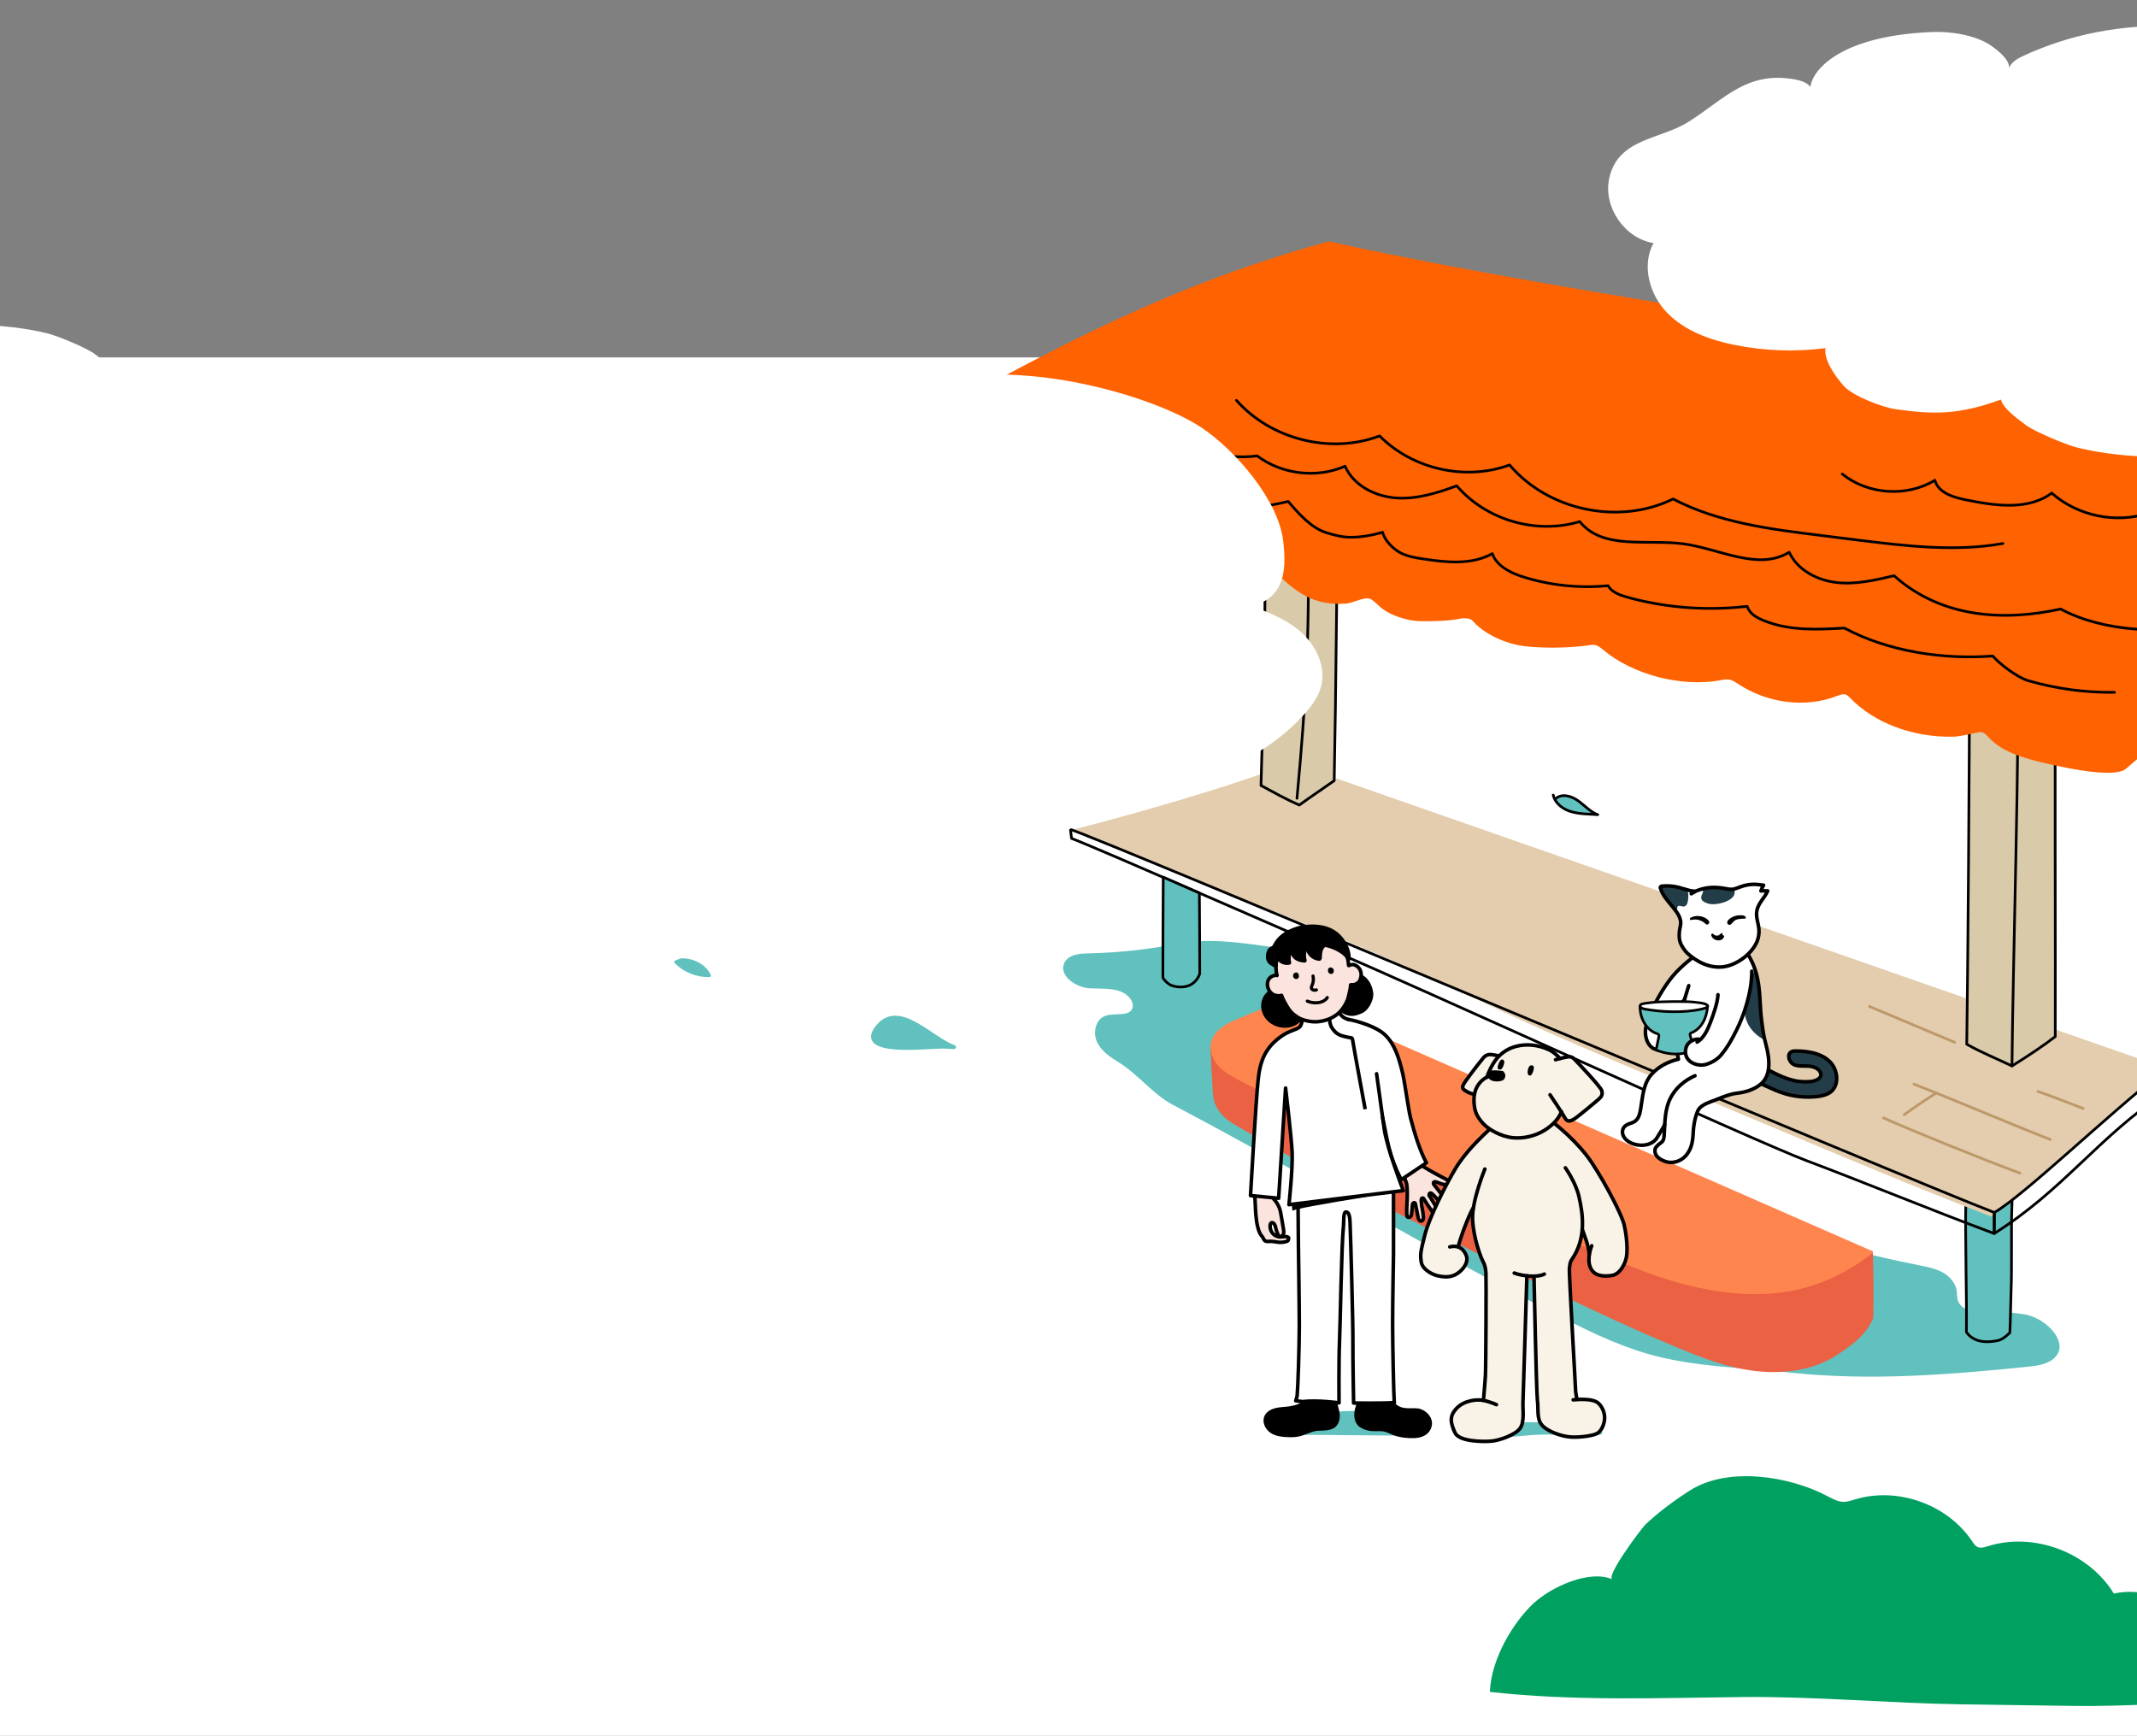
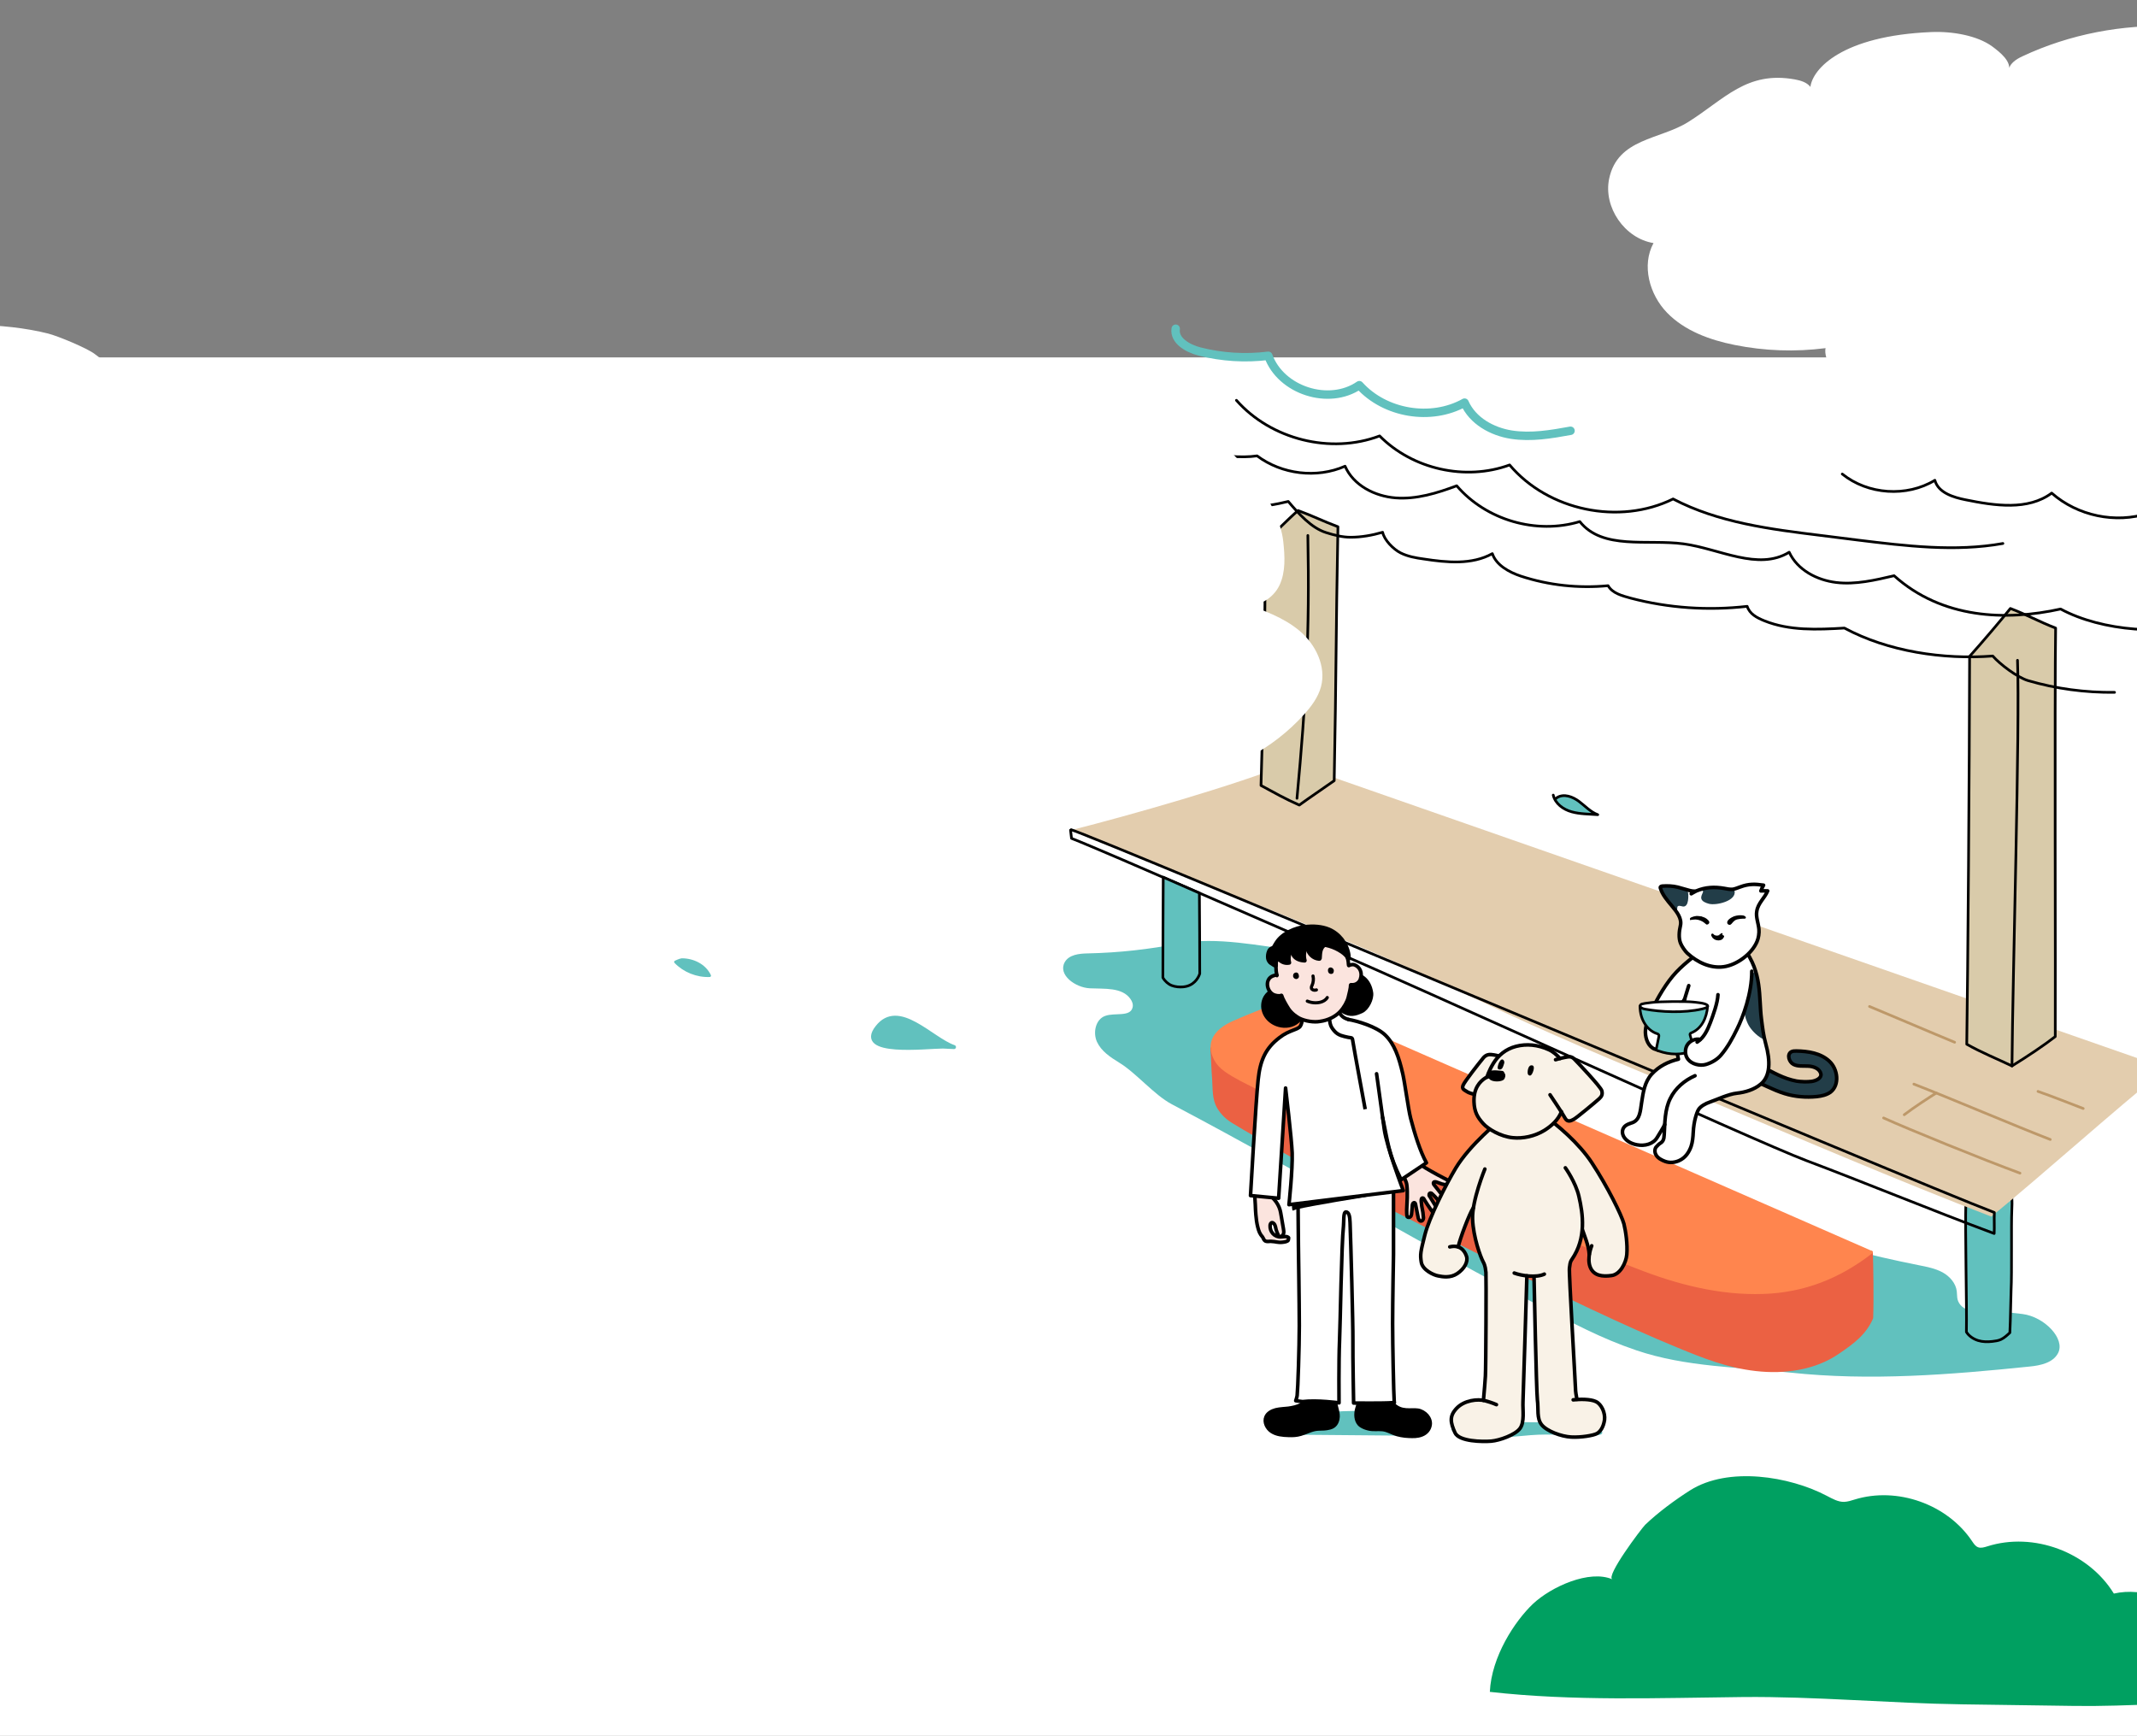
<svg xmlns="http://www.w3.org/2000/svg" xmlns:xlink="http://www.w3.org/1999/xlink" version="1.1" id="レイヤー_1" x="0px" y="0px" width="1200px" height="974.8px" viewBox="0 0 1200 974.8" style="enable-background:new 0 0 1200 974.8;" xml:space="preserve">
  <rect x="0" y="0" width="1200" height="974.8" fill="#808080" stroke="none" />
  <style type="text/css">
	.st0{fill:#FFFFFF;}
	.st1{fill:#61C1BE;}
	.st2{fill:none;stroke:#61C1BE;stroke-width:4.734;stroke-linecap:round;stroke-linejoin:round;stroke-miterlimit:10;}
	.st3{clip-path:url(#SVGID_00000076586134177484289760000016898448074284184764_);}
	.st4{fill:#61C1BE;stroke:#000000;stroke-width:1.5;stroke-linecap:round;stroke-linejoin:round;stroke-miterlimit:10;}
	.st5{fill:#E3CDAE;}
	.st6{fill:#D9CBAA;stroke:#000000;stroke-width:1.5;stroke-linecap:round;stroke-linejoin:round;stroke-miterlimit:10;}
	.st7{fill:none;stroke:#000000;stroke-width:1.5;stroke-linecap:round;stroke-linejoin:round;stroke-miterlimit:10;}
	.st8{fill:#FF6200;stroke:#FF6200;stroke-width:2.019;stroke-linecap:round;stroke-linejoin:round;stroke-miterlimit:10;}
	.st9{fill:none;stroke:#BD9869;stroke-width:1.5;stroke-linecap:round;stroke-linejoin:round;stroke-miterlimit:10;}
	.st10{fill:#EB6143;stroke:#EB6143;stroke-width:1.5;stroke-linecap:round;stroke-linejoin:round;stroke-miterlimit:10;}
	.st11{fill:#FF854E;stroke:#FF854E;stroke-width:1.5;stroke-linecap:round;stroke-linejoin:round;stroke-miterlimit:10;}
	.st12{fill:#61C1BE;stroke:#61C1BE;stroke-width:2.246;stroke-linecap:round;stroke-linejoin:round;stroke-miterlimit:10;}
	.st13{fill:#61C1BE;stroke:#61C1BE;stroke-width:1.5;stroke-linecap:round;stroke-linejoin:round;stroke-miterlimit:10;}
	.st14{clip-path:url(#SVGID_00000101092325845831265740000004759863000411224219_);fill:#00A061;}
	.st15{clip-path:url(#SVGID_00000111874410172925792470000002739339100496024711_);fill:#FFFFFF;}
	.st16{clip-path:url(#SVGID_00000060009680885562493260000006741142171080773517_);fill:#FFFFFF;}
	.st17{clip-path:url(#SVGID_00000117660888547425564640000011193749841233443200_);fill:#FFFFFF;}
	.st18{fill:#FBE4DE;stroke:#000000;stroke-width:2.014;stroke-linecap:round;stroke-linejoin:round;stroke-miterlimit:10;}
	.st19{stroke:#000000;stroke-width:1.528;stroke-linecap:round;stroke-linejoin:round;stroke-miterlimit:10;}
	.st20{fill:#FFFFFF;stroke:#000000;stroke-width:2.014;stroke-linecap:round;stroke-linejoin:round;stroke-miterlimit:10;}
	.st21{stroke:#000000;stroke-width:2.616;stroke-linecap:round;stroke-linejoin:round;stroke-miterlimit:10;}
	.st22{fill:none;stroke:#000000;stroke-width:2.014;stroke-linecap:round;stroke-linejoin:round;stroke-miterlimit:10;}
	.st23{fill:none;stroke:#000000;stroke-width:2.014;stroke-linejoin:round;stroke-miterlimit:10;}
	.st24{fill:none;stroke:#000000;stroke-width:1.79;stroke-linecap:round;stroke-linejoin:round;stroke-miterlimit:10;}
	.st25{stroke:#000000;stroke-width:2.325;stroke-linecap:round;stroke-linejoin:round;stroke-miterlimit:10;}
	.st26{fill:#F9F2E7;}
	.st27{fill:#223D48;stroke:#000000;stroke-width:2.014;stroke-linecap:round;stroke-linejoin:round;stroke-miterlimit:10;}
	.st28{fill:#223D48;}
	.st29{fill:#61C1BE;stroke:#000000;stroke-width:1.453;stroke-linecap:round;stroke-linejoin:round;stroke-miterlimit:10;}
	.st30{fill:#FFFFFF;stroke:#000000;stroke-width:1.453;stroke-linecap:round;stroke-linejoin:round;stroke-miterlimit:10;}
	.st31{stroke:#000000;stroke-width:8.575275e-03;stroke-linecap:round;stroke-linejoin:round;stroke-miterlimit:10;}
</style>
  <rect y="200.7" class="st0" width="1200" height="774.1" />
  <g>
    <path class="st1" d="M721,795.9c-2.3,0.6-4.6,1.4-6.1,3.2s-1.4,5,0.7,6.1c0.8,0.4,1.7,0.4,2.6,0.4c23.1,0.2,46.2,0.4,69.3,0.6   c3.1,0,7.2-0.7,7.5-3.8C796.9,786.1,727.7,794,721,795.9z" />
    <path class="st2" d="M660.2,184.6c-1,6.7,6.8,11.1,13.4,12.8c12.6,3.2,25.7,4,38.6,2.4c7,19.5,34.1,28.2,51.1,16.5   c14.4,16,40.3,20.3,59.1,9.8c4.5,10.2,15.4,16.3,26.4,18s22.1-0.2,33.1-2.2" />
    <path class="st1" d="M867.9,805.6c10-0.1,20.1,1.6,30,0.2c0.8-0.1,1.7-0.4,1.8-1.1c0.1-0.6-0.3-1.1-0.7-1.5   c-3.8-3.9-9.9-4.2-15.4-4.3c-10.8-0.1-21.6-0.2-32.4-0.3c-10.9-0.1-21.9-0.2-32.6,1.9c-5.5,1.1-3.7,3.9,0.3,4.9   c5.3,1.5,10.6,2.2,16.1,2.3C846,807.7,856.9,805.6,867.9,805.6z" />
    <g>
      <g>
        <defs>
          <rect id="SVGID_1_" x="440.2" y="128.5" width="759.8" height="654.4" />
        </defs>
        <clipPath id="SVGID_00000098204778634238898630000015894060377907008687_">
          <use xlink:href="#SVGID_1_" style="overflow:visible;" />
        </clipPath>
        <g style="clip-path:url(#SVGID_00000098204778634238898630000015894060377907008687_);">
          <path class="st1" d="M844.7,612.3c-18.4-8.1-36.9-16.2-55.8-23.2c-12.8-4.7-26-9.1-36.9-17.1c-3.4-2.5-7.7-7.2-4.5-9.9      c6.2,0,13.2-4.2,12.8-10.3c-0.2-2.6-1.6-4.9-3.4-6.8c-7.1-7.8-18.4-9.8-28.9-11.2c-20.4-2.6-45-7.9-65.4-4      c-17.6,3.3-33.6,5.2-51.9,5.6c-4.8,0.1-10.4,0.7-12.8,4.9c-4,7.1,5.9,14.3,14.1,14.7s18.1-0.7,22.8,6c1,1.4,1.6,3.1,1.2,4.7      c-1.3,5.6-10,2.8-15.4,4.8c-5.4,1.9-7,9.4-4.6,14.6c2.4,5.2,7.5,8.6,12.4,11.6c9.6,5.8,19.6,18.1,29.6,23.4      c79,41.8,143.3,80.5,206.1,113c18.8,9.7,34.7,18.4,54.8,25.2c27.7,9.4,57.4,9.4,86.4,12.5c44.7,4.8,89.8,1.2,134.4-3.4      c6.1-0.6,13.2-2.1,16-7.6c4.1-8-7.6-20.3-20-21.9c-8.9-1.2-14.8-1.2-23.8-2.4c-3.3,0.3-2.5,1.4-5.7,0.5c-3.2-0.8-6.2-3.1-7-6.4      c-0.3-1.4-0.2-2.9-0.4-4.4c-0.5-4.6-4-8.5-8-10.7c-4.1-2.2-8.7-3.1-13.3-4c-26.8-5.3-53.2-12.4-79.6-19.5      c-23.9-6.4-47.9-12.8-70.4-23c-20.8-9.4-40.2-22-57.2-37.2C862,623.3,855.1,616.9,844.7,612.3z" />
          <path class="st4" d="M1103.9,675.1c-0.5,15.6,0.6,57.2,0.3,72.9c1.4,2.3,4,4,6.6,4.8s5.3,0.8,8,0.5c1.6-0.2,3.3-0.4,4.8-1.1      c1.9-0.9,3.5-2.4,5-3.8c0.4-7.6,0.5-19.7,0.7-24c0.5-9.3,0-36.4,0.4-44.9c0.1-2.3,0.2-4.6,0-6.8      C1121.7,668.8,1111.3,670.1,1103.9,675.1z" />
          <path class="st5" d="M725.1,428.3c-31.7,12.8-90.5,29.5-123.7,37.9c68.2,28.2,155.4,59.9,226.8,94.5c39.5,19.1,80.4,36,121,52.9      c57.9,24.3,117.7,49.9,169,69.6c31.2-25.6,66.9-57.9,98.3-83.3L725.1,428.3z" />
          <g>
            <path class="st6" d="M1106,368.6c-0.1,62.6-1,178.2-1.6,217.8c8.3,4.7,16.8,8.1,25.4,12.2c8.6-5.3,18.3-11.8,24.3-16.5       c0.2-27.5-0.4-192.2,0.2-229.4c-9.3-3.6-16.2-7.5-25.4-11C1124.7,347,1113.1,360.7,1106,368.6z" />
            <path class="st7" d="M1132.9,370.8c1.4,37.9-2.7,175.5-3.1,227.8" />
          </g>
          <g>
            <path class="st6" d="M710.5,304c-0.1,51.9-0.9,85.2-2.4,137.1c7.2,3.9,13.9,7.7,21.5,11c5.6-4.1,12.4-8.6,19.6-13.7       c1.2-62.4,0.9-80.2,2.1-142.6c-8.1-3-14.4-6.2-22.4-9.1C722.8,292,715.5,299.7,710.5,304z" />
            <path class="st7" d="M734.4,300.7c1.1,55.4-1,92.4-6.1,147.6" />
          </g>
-           <path class="st8" d="M456.5,269.7c98.5-50.2,173.9-101.4,289.7-133.1c160.4,35.8,513.9,83.6,671.4,109.6      c-77.6,56.1-151.9,123.2-224.9,185.1c-6.9,4.2-30.6-0.7-38.6-2.5c-12.7-2.8-26.6-5.8-35.2-13.9c-3-2.9-4.3-5.5-8.4-4.6      c-4.8,1-10.5,2.4-14.3,2.4c-20.9,0.3-42.8-6.9-57.1-22c-2-2.1-3.9-2.4-7.7-0.9c-17.6,7-38.7,4-54.6-6.4      c-1.7-1.1-3.4-2.3-5.3-2.7c-2-0.4-4.1,0-6.1,0.4c-21.3,3.8-48.1-3.2-64.3-16.8c-2.3-1.9-3.3-2.5-4.6-2.9c-1.4-0.4-2.2-0.4-4.8,0      c-3.1,0.5-19.5,2.4-36,0.4c-7.8-0.9-20.1-5.4-27.1-12.9c-1.4-1.5-2-2.1-3.9-2.5s-4.5-0.1-5.3,0.1c-6,1.3-17.3,1.5-22.4,1.3      c-5.1-0.1-16-2.5-22.3-8.6c-2.8-2.7-4.4-4-6.5-4.2c-3.4-0.3-9.4,2.8-12.8,3c-18.4,1-27.1-6.2-41.2-19.9      c-2.1-2.1-4.8-2.6-7.8-1.5c-16.3,5.9-38.8,4.7-51.5-5.3c-1.5-1.2-1.9-2-2.7-2.2c-1.8-0.4-2.3,0.3-3.7,0.7      c-18.9,5-41.4-0.5-57.4-13.6c-2.2-1.8-4.4-3.8-7.1-4.6c-2.3-0.6-4.7-0.4-7,0.1c-10.5,2.1-30.7,3.2-39.1,1.8      c-7-1.2-16-3.8-22.9-10.3c-2.8-2.6-3.4-3.8-5.2-4.3c-2.3-0.7-4.6-0.1-6.9,0.3C483.4,282.6,465.8,276.1,456.5,269.7z" />
          <g>
            <path class="st7" d="M694.3,224.8c19.4,22,52.9,30.4,80.4,20c18.5,18.7,48.2,25.4,73,16.3c21.7,25.7,61.6,34,91.8,19.1       c25.4,13.3,54.6,17,83.1,20.5c6.9,0.9,13.8,1.7,20.7,2.6c27,3.3,54.6,6.7,81.4,1.9" />
            <path class="st7" d="M1034.5,266.2c14.4,11.6,36.2,13.1,52,3.5c1.9,7,10.3,9.6,17.4,11c16.3,3.3,34.9,6.1,48.2-3.8       c14.5,12.8,35.9,17.3,54.3,11.3" />
            <path class="st7" d="M578.4,231.9c15.8,6.9,36,8.5,52.8,4.8c3.6-0.8,7.8-1.5,8.7-1.3c2.3,0.5,4.2,3.7,8.6,7.4       c10.5,8.7,39.6,15.8,57.4,13.2c13.9,10.4,33.5,12.8,49.4,5.8c4.7,10.8,16.7,16.9,28.4,17.8s23.3-2.7,34.3-6.8       c16.5,19.3,44.8,27.5,69.1,20.1c12.8,16.1,37.8,9.8,58.2,12.5c20.2,2.7,42,15.4,59.4,4.7c4.6,10,15.6,15.7,26.4,17       s21.8-1.3,32.5-3.8c26.9,24.2,62.8,25.5,93.5,18.7c23.3,12.6,59.6,15.1,84.8,6.9" />
            <path class="st7" d="M552.1,247.3c7.6,4.2,16.3,5.9,24.9,6.1c8.6,0.2,17.2-1.3,25.6-3.1c9.3,8.4,14.9,14,25.4,18.3       c8.3,3.4,22.3,5.4,31,3.4c11.6,9.2,26.2,12.9,41,12.9c7.3,0,17.1-1.7,23.4-3.3c5.7,6.7,12.9,14.9,21.3,17.5       c4.4,1.4,9.1,2.6,13.7,2.6c6,0,12.2-1.1,18-2.8c0.9,4.4,6.1,9.6,10.1,11.6s8.5,2.8,12.9,3.4c13,2,27.1,3.4,38.6-3       c2.2,6.5,9.4,10.4,15.9,12.6c15.7,5.2,32.6,7,49.1,5.4c2.4,4.3,8,5.7,12.7,7c21.2,5.6,43.5,7.1,65.4,4.6       c1.4,4.3,5.4,6.4,9.6,8.1c14.1,5.7,29.8,5,45,4.1c24.5,13.2,55.6,17.8,83.3,15.7c4.1,4.7,13.8,12,19.8,13.8       c15.7,4.6,32.2,6.8,48.6,6.6" />
          </g>
          <g>
            <path class="st7" d="M601.1,465.8c0.2,1.7,0.4,3.3,0.6,5c19.5,7.6,127.2,55,149.7,64.5C786.6,550,985,640.7,1014.2,651.7       c31.1,11.7,70.2,27.8,105.6,41c0.2-4.1-0.1-7.7,0.1-11.8C1076.6,664.5,615.3,469.8,601.1,465.8z" />
-             <path class="st7" d="M1119.9,680.9c0,5.3-0.1,6.5-0.1,11.8c39-24.5,58.2-54,96.5-79.6c0-4,0.2-8.9,0.2-13.1       C1182.3,627.1,1136.9,671,1119.9,680.9z" />
          </g>
          <g>
            <path class="st9" d="M1134.3,658.8c-20.2-7.4-63-24.8-76.6-31" />
            <path class="st9" d="M1074.7,608.8c20.9,8.1,56.9,23.5,76.6,31.1" />
            <path class="st9" d="M1144.4,612.9c9.1,3.2,17,6.4,25.4,9.6" />
            <path class="st9" d="M1087.3,613.8c-3.7,2.3-12.4,7.9-18,12.2" />
            <path class="st9" d="M1049.8,565.2c13.3,5.5,35.4,15,47.8,20.1" />
          </g>
          <path class="st4" d="M653.2,492.6c-0.1,11.4-0.2,45-0.2,56.4c1.1,2,3.1,3.7,4.9,4.4c2,0.8,4.6,1,6.5,0.8      c5.8-0.5,8.4-4.7,9.3-7.4c0-11.9-0.1-33.5-0.2-45.3L653.2,492.6z" />
          <path class="st10" d="M919.1,711.6c22.5,8.9,46.6,15.1,70.8,14.3c22.9-0.7,42.9-8.6,61-22.7c0.3,7.5,0.6,26.1,0.2,36.9      c-3.8,8.9-10.8,14-18.9,19.5c-13.2,9.1-30.2,11.4-46.1,9.6c-15.9-1.8-29-7-43.8-13.1c-58.6-24-149.9-72.2-170.2-82.1      c-26.4-12.9-67.4-36.4-79.5-43.8c-3.6-2.2-6.2-4.6-8.4-8.2c-2.9-4.9-2.4-10.4-2.8-16c-0.5-6-0.5-11.4-1-17.4      C680.5,588.6,886.6,698.7,919.1,711.6z" />
          <path class="st11" d="M919.1,711.6c22.5,8.9,46.6,15.1,70.8,14.3c22.9-0.7,42.9-8.6,61-22.7l-324.2-142      c-9.5,2.5-26.4,9.4-34,12.8c-4.9,2.2-9.9,5.4-11.6,10.5c-1.6,4.7,0.4,10,3.7,13.7s11.3,7.8,15.7,10      C736.2,626.5,869,692.7,919.1,711.6z" />
        </g>
      </g>
    </g>
    <g>
      <g>
        <path class="st1" d="M873.1,449c1.8,3.5,5.6,5.9,9.4,7c4.7,1.3,9.7,1.2,14.6,1.6c-4.1-1.5-7.1-4.9-10.6-7.5s-8.3-4.4-12.1-2.2     C874.4,447.9,873.6,448.5,873.1,449z" />
        <path class="st7" d="M872.2,446.5c1.1,4.8,5.6,8.1,10.4,9.4c4.7,1.3,9.7,1.2,14.6,1.6c-4.1-1.5-7.1-4.9-10.6-7.5     s-8.3-4.4-12.1-2.2c-0.1,0.1-0.9,0.6-1.4,1.1" />
      </g>
      <path class="st12" d="M535.7,588c-2.1-0.1-4.2-0.2-6.2-0.3c-9.3,0-49.3,5-36.9-10.8C504.6,561.5,522.9,583.6,535.7,588z" />
      <path class="st13" d="M379.3,540.2c4.9,5.1,12.1,8,19.2,7.7c-2.7-5.8-9.2-9-15.6-9C381.7,539,379.3,540.2,379.3,540.2z" />
    </g>
    <g>
      <g>
        <defs>
          <rect id="SVGID_00000134237539818932387660000010349031729884297875_" x="821" y="824.4" width="379" height="150.4" />
        </defs>
        <clipPath id="SVGID_00000121275219655890010940000017464494620020827039_">
          <use xlink:href="#SVGID_00000134237539818932387660000010349031729884297875_" style="overflow:visible;" />
        </clipPath>
        <path style="clip-path:url(#SVGID_00000121275219655890010940000017464494620020827039_);fill:#00A061;" d="M1025.8,840     c3.1,1.6,6.3,3.5,9.8,3.4c2-0.1,3.9-0.7,5.8-1.3c23.9-7.4,52.1,2.6,66,23.4c0.9,1.3,1.8,2.8,3.4,3.4c1.6,0.6,3.5,0,5.1-0.5     c26-8.3,56.8,3.2,71.1,26.5c16.8-3.8,34.7,3.9,46.7,16.3c11.9,12.4,18.7,29,22.9,45.7c-30.4-1.4-60.9,1.5-91.4,1.1     c-21.1-0.3-42.3-0.6-63.4-0.9c-41.1-0.6-82.2-4.5-123.3-4.1c-47.3,0.5-94.9,2.4-141.9-2.9c0.9-19.8,14-39.7,24.2-49.4     c10.2-9.6,31.7-19.4,44.6-13.8c-3.9-1.7,16.3-28.5,18.4-30.6c7.3-7,16.8-14,25.3-19.4C970.5,823.4,1004.9,829,1025.8,840z" />
      </g>
    </g>
    <g>
      <g>
        <defs>
          <rect id="SVGID_00000125570011858458296310000009222911357183706771_" x="881.8" width="318.2" height="273.6" />
        </defs>
        <clipPath id="SVGID_00000075862225428187507510000008654380779827817872_">
          <use xlink:href="#SVGID_00000125570011858458296310000009222911357183706771_" style="overflow:visible;" />
        </clipPath>
        <path style="clip-path:url(#SVGID_00000075862225428187507510000008654380779827817872_);fill:#FFFFFF;" d="M1084.5,18     c12-0.5,25.8,2,34.1,8c4.6,3.4,11.1,8.6,9.4,14c-0.1-4,4-6.7,7.7-8.4c53.1-24.9,118.2-22.3,169.1,6.7     c6.7-7.3,23.5-15.5,30.3-17.8c45.1-15.5,109.7,3.9,131.8,18.5c15.8,10.4,35.6,33.6,37.7,52.4c0.8,6.7,1.2,13.9-1.7,20     c-2.9,6.1-10.2,10.7-16.5,8.3c9.1,3.2,18.4,6.4,25.7,12.7c7.3,6.3,12.3,16.3,9.8,25.6c-1.3,4.9-4.5,9.1-7.9,12.9     c-14,15.5-33.5,26-54.2,29.1c-9.8,1.5-20.1,1.5-29,5.7c-5.9,2.8-10.9,7.4-16,11.5c-40.8,33.2-101.5,42-147.8,17.2     c-1.5,5.9-5.5,10.4-11,13.4c-21.8,11.9-63.6,10-89.7,3.5c-6-1.5-23.6-8.8-28.6-12.5c-4.9-3.7-13-9.5-14.1-14.4     c-24.2,8.7-37.6,8.4-59.1,5.4c-7.4-1-24-7.4-29.1-13c-5-5.6-11.5-15-10.3-21.3c-17,2.2-34.3,1.6-51.1-1.8     c-13.9-2.8-28-7.9-37.9-18.1c-9.9-10.2-14.4-26.6-7.6-39.1c-16.2-2.6-28.3-20.2-24.9-36.2c4.8-22.7,28.5-21.8,44.4-31.8     c20.4-12.8,32.8-28.8,59.9-23.9c3.2,0.6,6.7,1.6,8.7,4.2C1017.9,38.6,1034.4,20.1,1084.5,18z" />
      </g>
    </g>
    <g>
      <g>
        <defs>
          <rect id="SVGID_00000124149499050129866800000008373317669800970135_" y="154.3" width="757.5" height="365.2" />
        </defs>
        <clipPath id="SVGID_00000067941669600085932140000000717144780479444412_">
          <use xlink:href="#SVGID_00000124149499050129866800000008373317669800970135_" style="overflow:visible;" />
        </clipPath>
        <path style="clip-path:url(#SVGID_00000067941669600085932140000000717144780479444412_);fill:#FFFFFF;" d="M206.8,214.2     c14.7-0.6,31.6,2.4,41.7,9.8c5.6,4.1,13.6,10.5,11.5,17.2c-0.2-4.9,4.9-8.2,9.4-10.3c64.9-30.5,144.6-27.3,206.9,8.2     c8.2-8.9,28.7-18.9,37-21.8c55.2-19,134.2,4.8,161.2,22.7c19.3,12.8,43.6,41.1,46.1,64.1c0.9,8.3,1.4,17-2.1,24.5     s-12.5,13.1-20.2,10.2c11.1,3.9,22.5,7.9,31.5,15.5s15,19.9,12,31.3c-1.6,6-5.5,11.2-9.7,15.8c-17.2,19-41,31.8-66.3,35.6     c-12,1.8-24.5,1.8-35.5,7c-7.3,3.5-13.3,9-19.6,14.1c-49.9,40.6-124.2,51.4-180.9,21c-1.8,7.2-6.7,12.8-13.5,16.4     c-26.7,14.6-77.8,12.3-109.7,4.3c-7.4-1.8-28.9-10.7-34.9-15.3s-15.9-11.6-17.2-17.7c-29.6,10.6-46,10.3-72.3,6.6     c-9.1-1.3-29.4-9.1-35.6-15.9c-6.2-6.8-14.1-18.4-12.6-26.1c-20.8,2.7-42,1.9-62.5-2.2c-17-3.4-34.3-9.6-46.3-22.1     c-12.1-12.5-17.6-32.5-9.3-47.8c-19.8-3.2-34.6-24.7-30.5-44.3c5.8-27.8,34.9-26.6,54.4-38.9c25-15.7,40.1-35.3,73.3-29.2     c4,0.7,8.2,1.9,10.6,5.1C125.2,239.3,145.5,216.8,206.8,214.2z" />
      </g>
      <g>
        <defs>
          <rect id="SVGID_00000048494775635053034760000007784830111416211355_" y="154.3" width="757.5" height="365.2" />
        </defs>
        <clipPath id="SVGID_00000103946008605016253560000007774252997309334658_">
          <use xlink:href="#SVGID_00000048494775635053034760000007784830111416211355_" style="overflow:visible;" />
        </clipPath>
        <path style="clip-path:url(#SVGID_00000103946008605016253560000007774252997309334658_);fill:#FFFFFF;" d="M102,401.8     c-11.1,0.5-23.7-1.8-31.3-7.4c-4.2-3.1-10.2-7.9-8.6-12.9c0.1,3.7-3.7,6.2-7,7.8c-48.8,22.9-108.6,20.5-155.4-6.1     c-6.2,6.7-21.6,14.2-27.8,16.4c-41.4,14.3-100.8-3.6-121.1-17c-14.5-9.6-32.7-30.9-34.7-48.1c-0.7-6.2-1.1-12.8,1.6-18.4     s9.4-9.8,15.2-7.7c-8.4-2.9-16.9-5.9-23.7-11.7c-6.7-5.7-11.3-14.9-9-23.5c1.2-4.5,4.1-8.4,7.3-11.9     c12.9-14.2,30.8-23.9,49.8-26.8c9-1.4,18.4-1.4,26.6-5.3c5.5-2.6,10-6.8,14.7-10.6c37.5-30.5,93.3-38.6,135.9-15.8     c1.4-5.4,5.1-9.6,10.1-12.3c20.1-10.9,58.5-9.2,82.4-3.2c5.5,1.4,21.7,8.1,26.2,11.5s12,8.7,12.9,13.3c22.2-8,34.5-7.7,54.3-5     c6.8,0.9,22.1,6.8,26.7,12c4.6,5.1,10.6,13.8,9.4,19.6c15.6-2,31.5-1.4,46.9,1.7c12.8,2.6,25.7,7.2,34.8,16.6s13.2,24.5,7,35.9     c14.9,2.4,26,18.5,22.9,33.3c-4.4,20.8-26.2,20-40.8,29.2c-18.8,11.8-30.1,26.5-55.1,22c-3-0.5-6.1-1.5-8-3.8     C163.3,382.9,148,399.9,102,401.8z" />
      </g>
    </g>
  </g>
  <g>
    <path class="st18" d="M806.9,663.9c-0.9-0.4-1.7-0.2-1.8,0c-0.5,0.9,0.1,1.3,0.7,2.1c2.4,3,4.7,6,7.1,9c0.3,0.4,0.7,0.9,0.7,1.5   c0,1-1,1.2-2,1s-1.7-0.9-2.4-1.7c-1.6-1.7-3-3.5-4.7-5.1c-0.2-0.2-0.4-0.4-0.7-0.6c-0.3-0.1-0.6-0.2-0.9,0c-0.3,0.2-0.4,0.6-0.4,1   s0.3,0.7,0.5,1c1.4,2.2,2.6,4.4,4,6.6c0.4,0.7,0.9,1.4,0.8,2.2s-0.7,1.6-1.5,1.5c-0.5-0.1-0.9-0.5-1.2-0.9   c-1.3-1.7-2.4-3.3-3.6-5.1c-0.5-0.7-1-1.5-1.4-2.2c-0.5-0.7-0.6-1.6-1.5-1.4c-0.3,0.1-0.4,0.5-0.5,0.9c-0.1,0.7,0,1.3,0.1,2   c0.1,1,0.2,2.3,0.5,3.4c0.3,1.2,0.4,2.3,0.5,3.6c0.1,0.6,0.2,1.3,0,1.9c-0.2,0.6-0.7,1.2-1.3,1.1c-0.4,0-0.7-0.3-0.9-0.5   c-0.5-0.6-0.7-1.4-0.8-2.2c-0.4-2.2-0.9-4.4-1.3-6.6c-0.1-0.4-0.2-0.9-0.6-1c-0.2-0.1-0.5,0.1-0.7,0.2c-0.2,0.2-0.3,0.4-0.4,0.7   c-0.2,0.6-0.1,1.3-0.2,2c-0.1,0.5-0.3,3.2-0.4,3.7c-0.1,0.5-0.3,1.1-0.8,1.4c-0.4,0.3-1.3,0.3-1.6-0.1c-0.3-0.5-0.3-3.4-0.3-3.9   c0.2-4.6,0.6-9.2,0.1-13.7c-0.2-2.3-1.4-4.1-2.4-5.8c-0.9-1.6-2.2-3.6-2.4-5.3c-0.5-3.4,5.5-5.9,7.7-7.8c2,3.5,4.1,7.1,7.6,9.1   c4.5,2.7,9.1,5.1,13.7,7.5c0.5,0.2,0.7,1.6-0.8,1.8c-0.4,0.1-1.2,0.1-1.6,0.1c-0.6,0-1.5-0.3-2.1-0.4   C809.1,664.6,807.5,664.2,806.9,663.9z" />
    <path class="st19" d="M784.1,789.7c2.3,1.6,4.6,1.9,7.4,1.9c1.8,0,2.9-0.1,4.7,0.1c2,0.3,4,1.5,5.3,3s2.1,3.5,1.8,5.5   c-0.4,2.7-2.2,4.8-4.8,5.8c-2.6,1-4.8,0.9-7.5,0.8c-2.8-0.1-6.1-0.7-8.3-1.6c-1.5-0.6-2.9-1.3-4.5-1.8c-2.6-0.8-5.2-0.3-7.8-0.5   c-2.7-0.2-5.9-1.4-7.3-2.9c-2.1-2.3-2.2-5.9-1.4-8.9c0.8-3,2.4-6.5,1.8-9.6c4.9,0.8,8.2,1.5,13.1,1.3c0.6,0,2.7-0.9,3.1-0.7   c0.7,0.3,0.5,1.3,0.6,2C780.8,786.3,782.1,788.3,784.1,789.7z" />
    <path class="st19" d="M730.5,788.5c-1.7,1.2-4.9,1.8-7,2.1c-2.4,0.3-4.8,0.3-7.2,0.9c-2.3,0.6-4.7,1.9-5.6,4.1   c-1.3,3,0.5,6.7,3.3,8.5c2.8,1.8,6.2,2.1,9.5,2.2c2.5,0.1,4.6,0,7-0.7c3.2-0.9,6.2-2.7,9.6-2.9c2.7-0.1,4.4,0,6.9-0.7   c2.9-0.8,4-3,4.4-5s0.1-3.5-0.4-5.5c-0.8-3.1-1.4-5.9-1.2-9.1c-4.7,0-8.6-0.1-13.3-0.1c-1.9,0-2.5-0.4-3.3,1.4   C732.4,785.6,732.1,787.3,730.5,788.5z" />
    <path class="st20" d="M781.8,787.7c-4.4,0.4-21.7,0.2-21.7,0.2s-0.5-25.8-0.4-35.4c0.1-8.4-1.2-55.8-1.6-65.9c-0.1-3.7-0.7-6-2.3-6   c-1.6,0-1.1,5.4-1.4,8c-1.1,10-1.8,55.9-2.2,64.2c-0.5,11.5-0.3,35-0.3,35s-12.1-1.7-20.5-0.7l-3.8-0.5c0,0,0.7-2,0.8-3   c0.4-3.5,1.2-27,1.2-39.1c0-12.2-0.5-45.4-0.5-45.4l-0.3-33.7l53.7,1.2l0,37.8c0,0-0.5,26.7-0.5,38.8s0.6,40.2,0.9,43.8l0.1,0.7   L781.8,787.7z" />
    <path d="M725,635.2c0,0,0.1,37.1,0.5,42.8c0.2,2.9,0.4,1.6,2.7,1.1c8.2-2,37.9-6.8,37.9-6.8l21-4.6c0,0-6-18.3-9.2-27.1   c-3.2-8.8-8.2-13.1-8.2-13.1L725,635.2z" />
    <path class="st18" d="M705.2,682.1c0.2,2.4,0.5,4.8,1.1,7.1c0.6,2.3,1.1,3.7,2.7,5.5c0.3,0.3,0.7,2.2,2.1,2.4c1,0.2,2.3-0.1,2.6,0   c2.9,0.1,3.7,0.8,6.5,0.5c0.9-0.1,2.5-0.3,3.1-1c0.2-0.3,0.3-1.1,0.3-1.5c0-0.1-0.2-0.3-0.3-0.3c-1.2-0.8-2.7-0.2-4.1-0.2   c-1.6,0.1-3.3-0.6-4.4-1.8c-1.1-1.2-1.7-2.9-1.6-4.5c0-0.8,0.4-1.7,1.1-1.7c0.4,0,0.7,0.2,1,0.5c0.9,0.9,1,2.3,1.3,3.5   c0.3,1,0.7,1.9,1.1,2.8c0.1,0.3,0.3,0.7,0.6,0.9c0.3,0.2,0.6,0.2,0.9,0.1c0.8-0.2,1.4-1,1.6-1.8c0.2-0.8,0-1.7-0.1-2.5   c-0.4-2.5-0.9-5.1-1.3-7.6c-0.2-1-0.3-2-0.6-3c-0.6-2.1-1.7-4.1-3.2-5.8c-0.5-0.6-1.1-1.1-1.5-1.8c-0.3-0.7-0.5-1.4-0.5-2.2   c-0.2-1.6-0.2-3.1,0-4.7c-1.6,0.4-3.2,0.8-4.8,1.2c-0.8,0.2-1.6,0.4-2.4,0.5c-0.5,0.1-1.7,0.1-2,0.6c-0.2,0.4,0,1.4,0.1,1.8   c0,0.8,0.1,1.7,0.1,2.5c0.1,1.7,0.2,3.4,0.3,5C704.9,678.4,705.1,680.3,705.2,682.1z" />
    <path class="st0" d="M757.2,572.5c4.7,0.8,15.7,3.9,20.7,8.8c5.1,5,7.6,12.2,9.8,21.7c1.2,5.2,3.1,19.8,4.4,24.9   c2.3,8.9,5.4,18.8,8.9,25.1l-14.2,9.5c-7.2-14.4-7.5-21.4-10.4-34.9c1.6,10.5,11.6,40.7,11.6,40.7l-64.2,7.9c0,0,2.1-19.6,1.8-29   c-0.3-8-3.7-36.5-3.7-36.5l-3.9,61.9l-15.8-1.5c0,0,3-53.1,4.3-65.1c1.1-10.6,4-17.6,12.1-23.7c5.5-4.2,10.4-4.3,11.6-6.4   c1.2-2.1,0.9-4.8,0.9-4.8s3.7,2.6,10.5,1.5c7.9-1.2,10.2-5.8,10.2-5.8S751.8,571,757.2,572.5" />
    <path class="st21" d="M710.8,560c-1.5,2.5-1.7,5.6-0.7,8.3c1,2.7,3.1,4.9,5.7,6.2c3.2,1.6,7.1,1.9,10.4,0.4c3.3-1.5,5.7-4.8,6-8.4   c0.1-1.4-0.1-2.9-0.4-4.3c-0.2-1.1-0.5-2.2-1-3.2c-0.4-0.7-1-1.3-1.6-1.8C724.4,553.1,714.2,554.4,710.8,560z" />
    <path class="st21" d="M769.8,557.5c0.5,3.4-2.2,8.8-5.3,10.2c-3.7,1.7-6.3,2.2-9.8,0.3s-5.9-6-5.7-10   C749.4,545,767.6,542.8,769.8,557.5z" />
    <path class="st22" d="M757.2,572.5c-5.4-1.5-5.4-5.4-5.4-5.4s-2.4,4.6-10.2,5.8c-6.8,1-10.5-1.5-10.5-1.5s0.4,2.7-0.9,4.8   c-1.2,2.1-6.2,2.2-11.6,6.4c-8.1,6.1-11,13.1-12.1,23.7c-1.3,12-4.3,65.1-4.3,65.1l15.8,1.5l3.9-61.9c0,0,3.4,28.5,3.7,36.5   c0.3,9.4-1.8,29-1.8,29l64.2-7.9c0,0-9.2-24-10.7-34.5c-0.9-6.2-4.3-31.1-4.3-31.1" />
    <path class="st23" d="M766.6,622.9c0,0-6.3-34-6.8-37.4c-0.5-3.4-0.4-2.4-2.9-3c-2.6-0.6-5.3-1-7.4-3.3c-2.4-2.6-2.6-4.3-2.8-5.8   c-0.2-1.5-0.4-2.4-0.4-2.4" />
    <path class="st18" d="M752.5,568.1c2.2-2.3,4-5.6,4.6-8c0.5-2.1,1.4-5.5,1.3-6.9c0-0.2,0.1-0.3,0.4-0.2c3,0.3,4.7-1.8,5.1-3.1   c1.3-3.7-0.3-7-3.4-8.1c-1.3-0.4-2.7,0.2-2.9,0.4c-0.3,0.3-0.4-0.3-0.4-0.8c0-2.9-1.7-7-2.5-8.6c-4.1-8.3-11.4-13.9-22.9-11.6   c-3.3,0.7-5.7,1.9-8.9,4.5c-4.2,3.3-6.3,10.1-6.4,17.4c0,1.3,0.1,3.1,0.6,4.6c0.1,0.2,0,0.2-0.1,0.1c-0.5-0.4-1.5,0-2.1,0.2   c-4.9,1.8-3.7,8.7,0.3,10.6c1.1,0.5,3.2,0.9,4.2,0.4c0.2-0.1,0.2-0.1,0.3,0.1c0.4,1.6,2.5,5.3,4,7.6c1.9,2.7,4.6,4.4,5.9,5.1   c3.4,1.7,8.3,2.4,11.6,1.8C745.7,573,749.9,570.9,752.5,568.1z" />
    <path class="st24" d="M737.3,548.1c0.4,1.7,0.2,3.6-0.5,5.2c-0.2,0.4-0.4,0.7-0.4,1.1s0,0.8,0.3,1.1c0.6,0.6,1.7,0.7,2.5,0.4" />
    <path d="M726.2,547.3c-0.1,0.5-0.2,1,0.1,1.5c0.1,0.2,0.3,0.5,0.5,0.6c0.5,0.4,1.1,0.5,1.6,0.3s1-0.7,1-1.3c0-0.2,0-0.5-0.1-0.8   c0-0.2-0.1-0.5-0.2-0.7c-0.2-0.4-0.6-0.7-1-0.8C727.2,546.1,726.4,546.5,726.2,547.3z" />
    <path d="M746.4,546.6c-0.5-0.4-0.7-1-0.7-1.6c0-0.3,0-0.5,0.1-0.8c0.2-0.6,0.9-1,1.5-0.9c0.6,0,1.2,0.5,1.5,1   c0.3,0.6,0.2,1.2,0,1.8c-0.1,0.2-0.2,0.4-0.3,0.5C747.9,547.1,746.9,547,746.4,546.6z" />
    <path class="st24" d="M734.1,562.2c2.3,1,5,1.2,7.4,0.6c1.5-0.4,3-1.2,3.8-2.6" />
    <path class="st25" d="M716.9,529.3c3.2-5.1,10.7-8.2,16.1-8.8c4.5-0.4,9.1-0.2,13.2,1.5c5.7,2.4,10,7.9,11,14   c0.1,0.8,0.2,1.7,0,2.5c-0.7-1.7-2.2-3-3.8-4.1c-4.2-2.8-9.3-4.4-14.3-4.1c-5.1,0.3-9.9,2.5-14.6,4.7c-3.2,1.5-6.6,3.1-9.2,5.6   c-0.3,0.3-2,0-2-0.4c0.1-1.9,0.4-3.7,0.9-5.5C714.8,532.8,715.8,531,716.9,529.3z" />
    <path class="st25" d="M712.6,534.3c-0.5,1.1-0.7,2.7-0.5,3.9c0.1,0.4,0.2,0.9,0.4,1.2c0.4,0.7,1,1.3,1.7,1.7c0.8,0.5,1.3,1,2.2,1.2   c-0.6-3,0.2-6.3,2-8.8c0.1-0.2,0.2-0.3,0.2-0.5c0-0.1-0.1-0.2-0.2-0.3c-0.4-0.5-1.2-0.6-1.8-0.6   C714.7,532.2,713.2,532.7,712.6,534.3z" />
    <path class="st25" d="M717.2,533.7c-0.5,1.9,0.1,4,1.4,5.3c1.4,1.4,3.4,2,5.3,1.6c-0.8-3,0.1-6.3,2.2-8.5c0.3-0.3,0.7-0.7,0.6-1.1   c0-0.2-0.2-0.4-0.3-0.6c-0.7-0.6-1.7-0.6-2.6-0.6C721,530,718.1,530.6,717.2,533.7z" />
    <path class="st25" d="M727.7,529.6c-0.8,0.4-1.6,0.9-1.9,1.7c-0.2,0.5-0.2,1.1-0.2,1.7c0,1.2,0.2,2.4,0.8,3.4   c1.2,2.1,3.8,2.9,6.2,3c-0.9-3.1-0.2-6.7,1.8-9.2c0.2-0.2,0.3-0.4,0.2-0.7c0-0.1-0.2-0.2-0.3-0.3   C732.5,527.9,729.6,528.7,727.7,529.6z" />
    <path class="st25" d="M736.8,528.1c-1,0.4-1.9,1.2-2.3,2.2c-0.3,0.7-0.3,1.5-0.2,2.2c0.5,3.1,3.2,5.6,6.3,5.9c0.1,0,0.2,0,0.3,0   c0.2-0.1,0.2-0.3,0.2-0.5c0.1-1.3,0.1-2.5,0.4-3.8s0.9-2.4,1.9-3.2c0.2-0.1,0.4-0.3,0.5-0.5c0.2-0.4,0-0.8-0.3-1.1   C741.9,527.4,739,527.2,736.8,528.1z" />
    <path class="st22" d="M757.2,572.5c4.7,0.8,15.7,3.9,20.7,8.8c5.1,5,7.6,12.2,9.8,21.7c1.2,5.2,3.1,19.8,4.4,24.9   c2.3,8.9,5.4,18.8,8.9,25.1l-14.2,9.5c-7.2-14.4-7.5-21.4-10.4-34.9" />
  </g>
  <g>
    <path class="st26" d="M892.4,704.4c-0.4,2.2-0.5,4.8,0.4,7.1c1.9,5.1,7,5.6,12,4.9c5-0.7,8.2-7.4,8.6-11.7c0.5-6-0.6-13.2-1.6-17.3   c-1.2-4.9-9.2-21-18-34.3c-7.3-11.1-19.5-21.4-27.7-27.2l-19.7-0.2c-5.2,4.1-21.1,17.2-29,30.3c-5.7,9.5-15,28.1-17.4,37.6   c-2.4,9.6-2.7,10.9-2,15.3s7,7.3,9.5,7.7c2.5,0.4,6.8,1.3,10.7-1.3c3.9-2.6,6.2-6.6,5.2-9.7c-0.7-2.3-2.2-4.4-4.7-5.2   c1.1-4.7,6.3-18.7,8.6-22.1c-0.4,2.3-0.6,4.5-0.5,6.5c0.4,10.3,4.5,21.3,5.9,23.9c1.4,2.6,1.3,4.2,1.6,6.1c0.2,1.9,0,53.8-0.3,58.2   c-0.1,2.2-0.6,8.1-1.1,13.6c-4.2-0.8-11,0.2-15,4.4c-4.3,4.5-3.5,8.1-1,13.7c2.2,5.1,15.7,5.2,20.4,4.8c4.7-0.4,13.4-3.5,16.1-7.1   c2.7-3.6,1.5-10.6,1.7-14.9s2.2-70.8,2.2-70.8c1.3,0.2,2.7,0.2,4.1,0.2c0,0,1.3,64.4,1.9,69.5c0.7,5-0.5,10.3,2.4,13.9   c2.9,3.6,11,6.6,16.6,6.9s12.6-0.9,14.5-2c1.9-1.1,3.6-3.6,4.2-7.6c0.5-4-1.7-8.8-4.8-10.3c-2.5-1.2-7.1-1.4-10.7-1.2   c-0.4-2.1-0.7-3.2-0.7-4.8c-0.1-3.8-3.9-66.8-3.5-69s0.1-3,1.4-4.9c3.7-5.4,5.3-11.3,5.8-16.9C889.6,693.7,892.2,699.6,892.4,704.4   z" />
    <g>
      <g>
        <path class="st22" d="M879,655.8c0,0,5.8,8.1,7.6,16c2.3,9.9,4.3,23.5-3.9,35.4c-1.3,1.9-1,2.8-1.4,4.9s3.3,64,3.4,67.7     c0,1.6,0.4,3.9,0.8,6" />
        <path class="st22" d="M850.3,714.9c4,1.5,12.4,2.8,16.9,0.6" />
        <path class="st22" d="M861.4,716.7c0,0,1.3,64.4,1.9,69.5c0.7,5-0.5,10.3,2.4,13.9c2.9,3.6,11,6.6,16.6,6.9s12.6-0.9,14.5-2     c1.9-1.1,3.6-3.6,4.2-7.6c0.5-4-1.7-8.8-4.8-10.3s-9-1.4-12.8-1" />
        <path class="st22" d="M857.4,716.5c0,0-2,66.4-2.2,70.8s1,11.3-1.7,14.9c-2.7,3.6-11.4,6.7-16.1,7.1c-4.7,0.4-18.2,0.3-20.4-4.8     c-2.5-5.6-3.3-9.2,1-13.7s11.8-5.3,15.9-4.2s6.4,2.2,6.4,2.2" />
        <path class="st22" d="M888.5,690.3c1.1,3.4,3.7,9.3,3.9,14.1" />
        <path class="st22" d="M833.8,656.5c0,0-7.3,17.8-6.9,28.1c0.4,10.3,4.5,21.3,5.9,23.9c1.4,2.6,1.3,4.2,1.6,6.1     c0.2,1.9,0,53.8-0.3,58.2c-0.1,2.2-0.6,8.1-1.1,13.6" />
      </g>
      <g>
        <path class="st22" d="M814.1,700.2c5.4-1.3,8.3,1.8,9.4,5.3c1,3.1-1.3,7.1-5.2,9.7c-3.9,2.6-8.2,1.8-10.7,1.3     c-2.5-0.4-8.8-3.3-9.5-7.7s-0.4-5.8,2-15.3c2.4-9.6,11.7-28.1,17.4-37.6c7.9-13,23.7-26.1,29-30.3l19.7,0.2     c8.2,5.8,20.4,16.1,27.7,27.2c8.8,13.4,16.7,29.4,18,34.3c1,4.1,2.1,11.3,1.6,17.3c-0.4,4.4-3.6,11.1-8.6,11.7     c-5,0.7-10.1,0.2-12-4.9c-1.9-5.1,0.9-11.8,0.9-11.8" />
        <path class="st22" d="M827.4,678.1c-2.3,3.4-7.5,17.3-8.6,22.1" />
      </g>
    </g>
    <g>
      <path class="st26" d="M842.2,592.6c2.4-2.3,5.4-4.1,9.1-5.1c5.8-1.5,12.2-1,18.5,1.9c2.3,1.1,4.5,3,6.2,4.9    c0.9-0.2,1.8-0.5,2.6-0.7c2.2-0.5,3.6-0.9,5.5,1.1c1.8,1.9,14.8,15.5,15.3,17.7s-0.2,3.2-1.6,4.5s-12.4,10.5-14.1,11.4    c-1.7,1-3.6,1.8-4.9-0.5c-0.4-0.8-1.2-2.1-2.2-3.6c-1.7,4.4-5.3,7.8-9.5,10.5c-5.3,3.3-12,4.7-17.8,4.1    c-6.8-0.8-13.7-4.9-16.5-7.9c-3.4-3.7-5.1-6.8-5.2-12.2c-0.1-1.9-0.1-3.2,0.3-4.7c0,0-2.8-0.1-4.3-1.1s-2.9-1.5-2.1-3.6    s9.1-12.6,10.6-14.4c1-1.2,2.2-3.1,5-2.8c2.4,0.2,4.3,0.8,4.3,0.8" />
      <path d="M843,595.1c-0.3,0.2-0.5,0.4-0.7,0.7c-0.7,1-1.1,2.2-1.3,3.4c0,0.3-0.1,0.6,0.1,0.9c0.3,0.6,1.3,0.7,1.9,0.3    c0.6-0.4,0.9-1,1.1-1.6c0.1-0.3,0.2-0.6,0.3-0.9c0.2-0.5,0.4-1.1,0.3-1.7C844.6,595.4,843.8,594.6,843,595.1z" />
      <path d="M858,603.3c0.2,0.4,0.8,0.8,1.3,0.7c0.3-0.1,0.5-0.3,0.7-0.5c0.8-0.9,2.7-5.8-0.4-5.2C858,598.6,857.5,602.2,858,603.3z" />
      <g>
        <path d="M842.9,601.3c0.4,0,0.8,0.1,1.1,0.2c0.4,0.2,0.6,0.6,0.8,1c0.2,0.5,0.5,1,0.5,1.5c0,0.7-0.5,1.3-1.2,1.7     c-0.6,0.3-1.4,0.5-2.1,0.5c-1.8,0.2-8,0.1-7.3-3C835.5,600.2,840.9,601.2,842.9,601.3z" />
        <path d="M842.5,607.1c0.9-0.2,1.9-0.5,2.3-1.3c0.4-0.6,0.3-1.4,0.2-2.1c0-0.3-0.1-0.7-0.3-1c-0.2-0.3-0.6-0.4-1-0.5     c-2-0.5-7.2-1.2-7.8,1.7C835.2,607.4,840.5,607.6,842.5,607.1z" />
      </g>
      <path class="st22" d="M873.5,595.1c0,0,3-0.9,5.2-1.3s3.6-0.9,5.5,1.1c1.8,1.9,14.8,15.5,15.3,17.7s-0.2,3.2-1.6,4.5    s-12.4,10.5-14.1,11.4c-1.7,1-3.6,1.8-4.9-0.5c-1.6-3-8.5-13.2-8.5-13.2" />
      <path class="st22" d="M841.5,593c0,0-1.9-0.6-4.3-0.8c-2.8-0.2-4.1,1.6-5,2.8c-1.5,1.8-9.7,12.2-10.6,14.4s0.6,2.6,2.1,3.6    s4.1,1.5,4.1,1.5" />
      <path class="st22" d="M843.9,603.8c0,0-6.9-0.4-9.9,1.6c-2.9,1.9-6.6,5.6-6.3,13.4c0.2,5.4,1.8,8.5,5.2,12.2    c2.8,3.1,9.7,7.2,16.5,7.9c5.8,0.6,12.4-0.8,17.8-4.1c4.2-2.6,7.8-6,9.6-10.5" />
      <path class="st22" d="M876,594.4c-1.7-1.9-3.8-3.8-6.2-4.9c-6.3-2.9-12.7-3.4-18.5-1.9c-5.8,1.5-10,5.1-12.7,9.5    c-2.7,4.4-3.6,7.8-3.6,7.8" />
    </g>
  </g>
  <g>
    <path class="st27" d="M961.8,603.5c6.8-2,14.2-0.3,20.7,2.3c6.6,2.6,12.8,6.2,19.6,8.3c5.8,1.8,12,2.3,18.1,1.7   c2.7-0.3,5.5-0.9,7.7-2.5c5.2-4,4.2-12.9-0.7-17.4c-4.8-4.5-11.9-5.6-18.5-5.7c-1,0-2.1,0-2.9,0.5c-2.5,1.5-1.2,5.7,1.3,7   s5.7,0.8,8.6,1c2.9,0.2,6.2,1.5,6.8,4.4c0.4,2.3-2.5,3.8-5.3,4.2c-2.3,0.3-6.1,0.2-8.4-0.2c-14.8-2.8-23.5-14.2-38.5-13.3   L961.8,603.5z" />
    <path class="st0" d="M948.4,553.5c-2.6,8.6-5.2,16.2-6.4,23.8c-0.9,5.4-0.8,11.7,0.6,17.5c-5.8,1.4-11,4-15,8.4   c-4,4.4-4.8,10.2-5.7,16.1c-0.7,4.3-0.8,9.1-4.8,11c-1.4,0.7-2.7,0.9-4,1.7c-2.4,1.6-2.5,4.4-0.9,6.8s4.4,3.6,7.2,4.1   c4.3,0.8,9-0.4,11.3-4.2c0.7-1.2,3.5-5.6,4.2-7.2c-0.1,1.9-0.2,3.9-0.3,5.8c-0.1,2.4-0.6,3.6-1.9,4.5c-1,0.6-1.7,1.3-2.5,2.2   c-0.9,0.9-1.2,3-0.1,4.7c1,1.7,3.1,2.8,5,3.5c2.8,1,5.5,0.6,7.8-0.4c3.9-1.7,5.8-5.2,6.8-8c0.8-2.3,1.1-5.4,1.2-7.8   c0.3-6.5,2-11.2,2.9-12.8c1.2-2,4.1-3.5,6.4-4.3c4-1.4,10.5-4.5,15.2-5c4.7-0.5,9.7-2,13.3-5c5.6-4.5,5.6-13.1,2.9-22.8   c-1.3-4.8-1.7-8.4-2.4-13.8c-1.6-12.9,0.6-25.9-10-39.9l-22.3,0.8L948.4,553.5z" />
    <path class="st0" d="M950.4,556c-2.5,2.3-5.3,6.2-7.9,10.1c-2.6,4-4.1,8.5-5.2,11.3c0.7,3.9,2.1,5.9,0.1,9.3   c-1.8,3.2-6.6,3.7-9.6,1.6c-3-2.1-4.1-6.6-3.8-10c0.3-3.4,2.1-8,3.4-10.9c3.4-7.1,8.3-15.7,14-21.7c4.8-5.1,13.8-12.2,19.2-14.8   L950.4,556z" />
    <path class="st22" d="M937.3,577.5c0.7,3.9,2.1,5.9,0.1,9.3c-1.8,3.2-6.6,3.7-9.6,1.6c-3-2.1-4.1-6.6-3.8-10   c0.3-3.4,2.1-8,3.4-10.9c3.4-7.1,8.3-15.7,14-21.7c4.8-5.1,13.8-12.2,19.2-14.8" />
    <path class="st22" d="M936.8,578.8c1.2-2.6,2.6-7.9,5.7-12.6c1.2-1.8,2.4-3.6,3.6-5.2" />
    <path class="st22" d="M934.8,631.5c-0.7,1.6-3.5,6-4.2,7.2c-2.2,3.8-7,5-11.3,4.2c-2.8-0.5-5.6-1.8-7.2-4.1s-1.4-5.2,0.9-6.8   c1.3-0.9,2.6-1.1,4-1.7c4-1.8,4.1-6.6,4.8-11c0.9-5.9,1.7-11.7,5.7-16.1c4-4.4,9.2-7,15-8.4c-1.4-5.8-1.5-12.1-0.6-17.5   c1.2-7.6,3.8-15.2,6.4-23.8" />
    <g>
      <path class="st28" d="M985.5,545.4c-2.8,3-5.2,7-6.1,9.8c-1.6,5.2-0.5,16.1,3.1,21.5c1.8,2.7,4.8,5.6,8.1,7.1    c-0.7-3.3-1-6.3-1.5-10.3C988,564.4,988.8,555.1,985.5,545.4z" />
    </g>
    <path class="st29" d="M930,589.2c-0.1,0.5,0.9,0.9,1.4,1c6.2,2.2,12.9,2.4,19-0.1c0.2-0.1,1-0.5,0.9-0.8c-0.6-1.8-1.6-5.9-2.2-7.8   c-0.3-0.8-0.1-1.2,0.7-1.5c5.6-2.3,8.6-8.2,9.1-15c-3.7-0.5-14.2-1.9-18.8-1.9c-7-0.1-12.4,0.4-19.2,1.9c0,8.3,4.7,14,9.7,15.5   c1,0.3,1,0.9,0.9,1.6C931.2,583.3,930.3,588.3,930,589.2z" />
    <path class="st30" d="M923.8,566.7c-2.2-0.4-3.4-1.4-2.5-2.5c0.4-0.6,4.1-1,5.9-1.2c5.2-0.7,19.7-0.7,23.5-0.3   c1.7,0.2,6.3,0.5,7.8,1.6c1.4,1-0.5,1.8-2.7,2.3C945.5,569,932.5,568.3,923.8,566.7z" />
    <g>
      <path class="st28" d="M978.8,568.5c-0.9-4.3-7.8-1.1-9.2,1.9c-0.9,2-1.1,4.2-1.2,6.4c0,2.2,0.1,4.4-0.2,6.5    c-0.2,1-0.4,2.1-0.1,3.1c0.2,0.7,0.8,1.3,1.5,1.5c2-3.1,3.7-6.5,5.4-10C976.1,575.6,977.5,572.3,978.8,568.5z" />
    </g>
    <path class="st0" d="M964.7,558.6c-0.2,4.7-2.7,11.4-4.3,15.7c-1.3,3.5-2.9,7-5.6,9.5c-2.8-0.5-5.9,0.8-7.3,3.2   c-1.5,2.4-1.3,5.7,0.5,8c2.1,2.7,6.6,3.8,9.9,2.9c3.3-0.9,6.6-3,8.6-5.3c3.8-4.5,6.4-9.3,9-14.6c3.4-6.8,8.3-19.9,8.3-32.5   L964.7,558.6z" />
    <path class="st22" d="M983.7,545.4c0,12.6-4.9,25.7-8.3,32.5c-2.6,5.3-5.2,10.1-9,14.6c-2,2.4-5.4,4.4-8.6,5.3   c-3.3,0.9-7.8-0.2-9.9-2.9c-1.8-2.2-1.9-5.6-0.5-8c1.5-2.4,4.5-3.8,7.3-3.2" />
    <path class="st22" d="M964.7,558.6c-0.2,4.7-2.7,11.4-4.3,15.7c-1.6,4.2-3.6,8.5-7.4,10.9" />
    <path class="st22" d="M951.8,604.1c-5.9,2.6-11.1,7-13.9,12.8c-3.1,6.2-3,13.5-3.4,20.4c-0.1,2.4-0.6,3.6-1.9,4.5   c-1,0.6-1.7,1.3-2.5,2.2c-0.9,0.9-1.2,3-0.1,4.7c1,1.7,3.1,2.8,5,3.5c2.8,1,5.5,0.6,7.8-0.4c3.9-1.7,5.8-5.2,6.8-8   c0.8-2.3,1.1-5.4,1.2-7.8c0.3-6.5,2-11.2,2.9-12.8c1.2-2,4.1-3.5,6.4-4.3c4-1.4,10.5-4.5,15.2-5c4.7-0.5,9.7-2,13.3-5   c5.6-4.5,5.6-13.1,2.9-22.8c-1.3-4.8-1.7-8.4-2.4-13.8c-1.6-12.9,0.6-25.9-10-39.9" />
    <g>
      <path class="st0" d="M952.6,500.3c-1.1,0.4-3,0-4.1-0.3c-2.4-0.6-4-1.2-6.4-1.8c-2.8-0.7-5.8-0.8-8.7-0.6    c-0.8,0.1-1.2,0.5-1.1,0.9c1.1,3.9,3.9,7.1,6.5,10.2c2.7,3.3,5.8,7,4.8,11.2c-0.7,3-1.1,6.9,0.1,9.8c0.7,1.8,2.6,4.5,3.8,5.6    c5.7,5.2,13,8.6,20.4,7.6c7.4-1,15.8-7.2,18.7-14.1c0.9-2,1.3-4.8,1.1-7c-0.3-3.4-1.8-6.8-1.2-10.1c0.7-4.6,4.4-7.3,6.1-11.4    c-1.4,0-3-0.1-3.8,0c0.4-1.1,0.9-2.2,1.5-3.2c-4.8-0.7-8.3-0.8-12.9,0.9c-1.5,0.5-3,1.2-4.5,1.4c-1.5,0.1-3.1-0.2-4.6-0.5    C962.7,497.9,957.6,498.2,952.6,500.3c-1.1,0.5-2.9,1.6-2.9,1.6" />
      <g>
        <g>
          <path class="st28" d="M956.2,501.2c-0.5,1.2-1.2,2.4-0.8,3.6c0.5,1.5,2.4,2.2,4.1,2.7c4.1,1.2,15.8-1.6,14.5-7.2      c-0.1-0.4-0.7-0.8-1.5-1.1c-1.5,0.1-3-0.2-4.5-0.5c-4.2-0.7-8.2-0.7-12.1,0.4c-0.3,0.1-0.5,0.3-0.8,0.5      C955.9,500.1,956.6,500,956.2,501.2z" />
        </g>
        <g>
          <path class="st28" d="M942.2,508.9c1.1-0.7,2.5,0.5,3.7,0.1c1.6-0.5,2-2.8,2.1-4.5c0.1-1.1,0.1-3.5-0.5-4.7      c-1.9-0.5-3.3-1-5.4-1.6c-2.8-0.7-5.8-0.8-8.7-0.6c0,0,0,0-0.1,0c-0.7,0.4-0.8,0.9-0.7,1.4c0.1,0.3,0.1,0.6,0.2,0.9      c1.1,2.6,2.8,4.9,4.6,7.2c1.3,1.3,2.3,2.6,2.8,3.5c0.2,0.3,0.4,0.5,0.6,0.8C942.4,511.8,941.4,509.4,942.2,508.9z" />
        </g>
      </g>
      <g>
        <path class="st31" d="M969.9,518.3c0,0.2,0.1,0.4,0.3,0.6c0.6,0.7,1.6,0.6,2.1-0.1c0.8-1,1.3-1.5,2-2c0.8-0.5,2-0.7,3-0.8     c0.8-0.1,1.5-0.1,2.3-0.1c0.2,0,0.5-0.1,0.6-0.2c0.3-0.2,0.2-0.7-0.1-1c-0.3-0.3-0.8-0.5-1.2-0.6c-1.8-0.3-3.5-0.1-5.3,0.5     C972,515.3,969.6,516.7,969.9,518.3z" />
        <g>
          <path d="M957.5,518.6c0.2,0.1,0.4,0.4,0.6,0.5c0.3,0.2,0.8,0.1,1.1-0.1c0.3-0.2,0.5-0.4,0.6-0.8c0-0.2,0.1-0.4,0-0.5      c0-0.1-0.1-0.3-0.2-0.5c-0.8-1-1.8-1.8-3.1-2.2c-0.5-0.2-1-0.3-1.7-0.4c-0.4,0-1.7-0.1-2.1-0.1c-1.1,0.1-2.2,0.7-3.1,1.2      c-0.3,0.2-0.3,0.5-0.5,0.7c0,0.1-0.2,0.1-0.1,0.2c0,0.1,0.1,0.1,0.1,0.1c0.6-0.1,1.2-0.3,1.8-0.3c1.8-0.2,3.5,0.2,5.1,1.1      C956.6,517.9,957.1,518.2,957.5,518.6z" />
          <path d="M952.7,514.4c-0.3,0-0.9,0.1-1.2,0.2c-0.4,0.1-1,0.2-1.4,0.4c-0.3,0.1-0.8,0.3-1.1,0.7c-0.1,0.2-0.1,0.6,0.1,0.7      c0.1,0.1,0.3,0.1,0.5,0.1c0.6,0,1.3-0.3,1.9-0.5c1.5-0.5,3.2-0.6,4.7-0.3c-0.4-0.5-0.3-0.9-0.9-1      C954.5,514.4,953.4,514.4,952.7,514.4z" />
        </g>
        <g>
          <path class="st31" d="M966.2,527.9c-0.2,0.1-1,0.2-1.2,0.2c-0.6,0-1.1-0.1-1.7-0.3c-0.3-0.1-1-0.5-1.4-0.9      c-0.3-0.3-0.7-0.8-0.9-1.4c-0.1-0.2-0.1-0.4-0.1-0.6c0-0.2,0.1-0.4,0.3-0.5c0.2-0.1,0.5-0.2,0.8,0c0.1,0.1,0.2,0.2,0.3,0.3      c0.1,0.2,0.3,0.3,0.5,0.4c0.3,0.2,0.7,0.3,1.2,0.3c0.3,0,0.7,0,1-0.1c0.6-0.1,1.4-0.2,1.7-0.2c0.4-0.1,0.8,0,1.1,0.2      c0.2,0.1,0.2,0.2,0.3,0.3c0.1,0.2,0.1,0.3,0,0.5c-0.1,0.2-0.3,0.6-0.5,0.8C967.4,527.3,966.9,527.7,966.2,527.9z" />
          <path class="st31" d="M966.8,525.5c0.1-0.1,0.1-0.1,0.3-0.4c0.1-0.1,0.2-0.4,0.2-0.5c0-0.2,0-0.3-0.2-0.5      c-0.1-0.1-0.3-0.1-0.4-0.1c-0.1,0-0.2,0.2-0.3,0.2c-0.4,0.3-0.8,0.6-1,0.8c-0.2,0.1-0.4,0.3-0.6,0.4L966.8,525.5z" />
        </g>
      </g>
      <path class="st22" d="M952.6,500.3c-1.1,0.4-3,0-4.1-0.3c-2.4-0.6-4-1.2-6.4-1.8c-2.8-0.7-5.8-0.8-8.7-0.6    c-0.8,0.1-1.2,0.5-1.1,0.9c1.1,3.9,3.9,7.1,6.5,10.2c2.7,3.3,5.8,7,4.8,11.2c-0.7,3-1.1,6.9,0.1,9.8c0.7,1.8,2.6,4.5,3.8,5.6    c5.7,5.2,13,8.6,20.4,7.6c7.4-1,15.8-7.2,18.7-14.1c0.9-2,1.3-4.8,1.1-7c-0.3-3.4-1.8-6.8-1.2-10.1c0.7-4.6,4.4-7.3,6.1-11.4    c-1.4,0-3-0.1-3.8,0c0.4-1.1,0.9-2.2,1.5-3.2c-4.8-0.7-8.3-0.8-12.9,0.9c-1.5,0.5-3,1.2-4.5,1.4c-1.5,0.1-3.1-0.2-4.6-0.5    C962.7,497.9,957.6,498.2,952.6,500.3c-1.1,0.5-2.9,1.6-2.9,1.6" />
    </g>
  </g>
</svg>